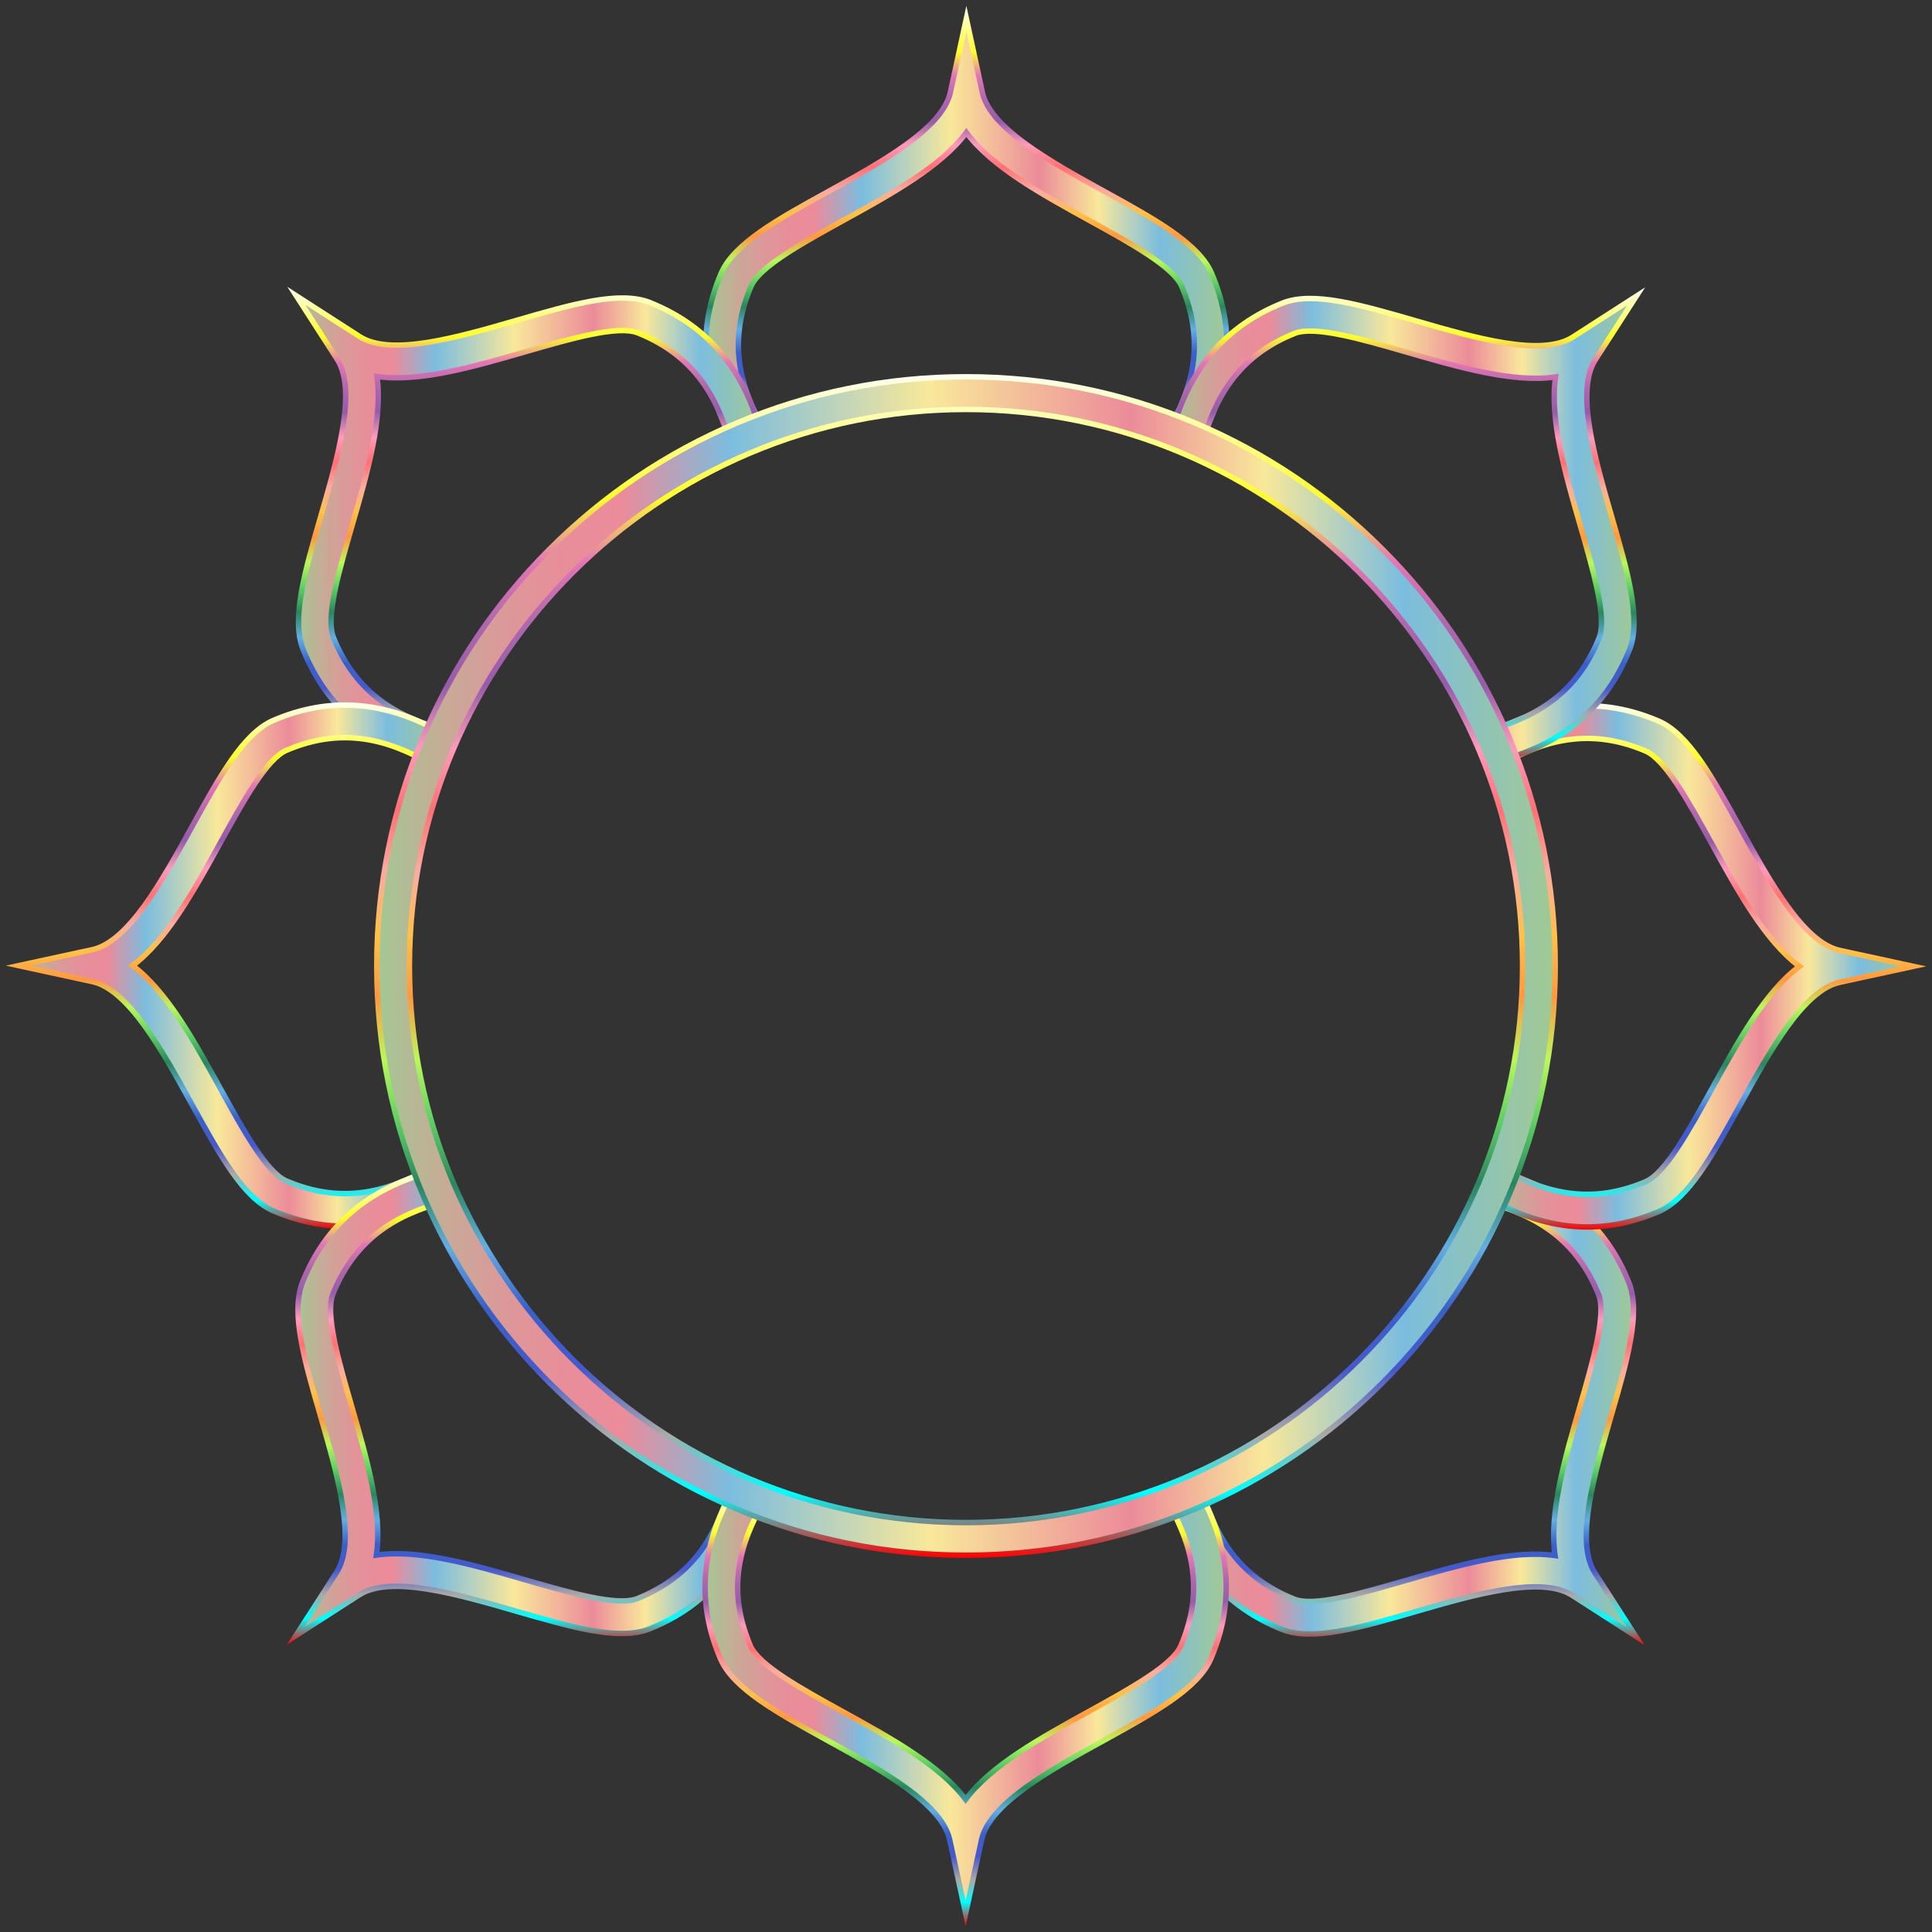
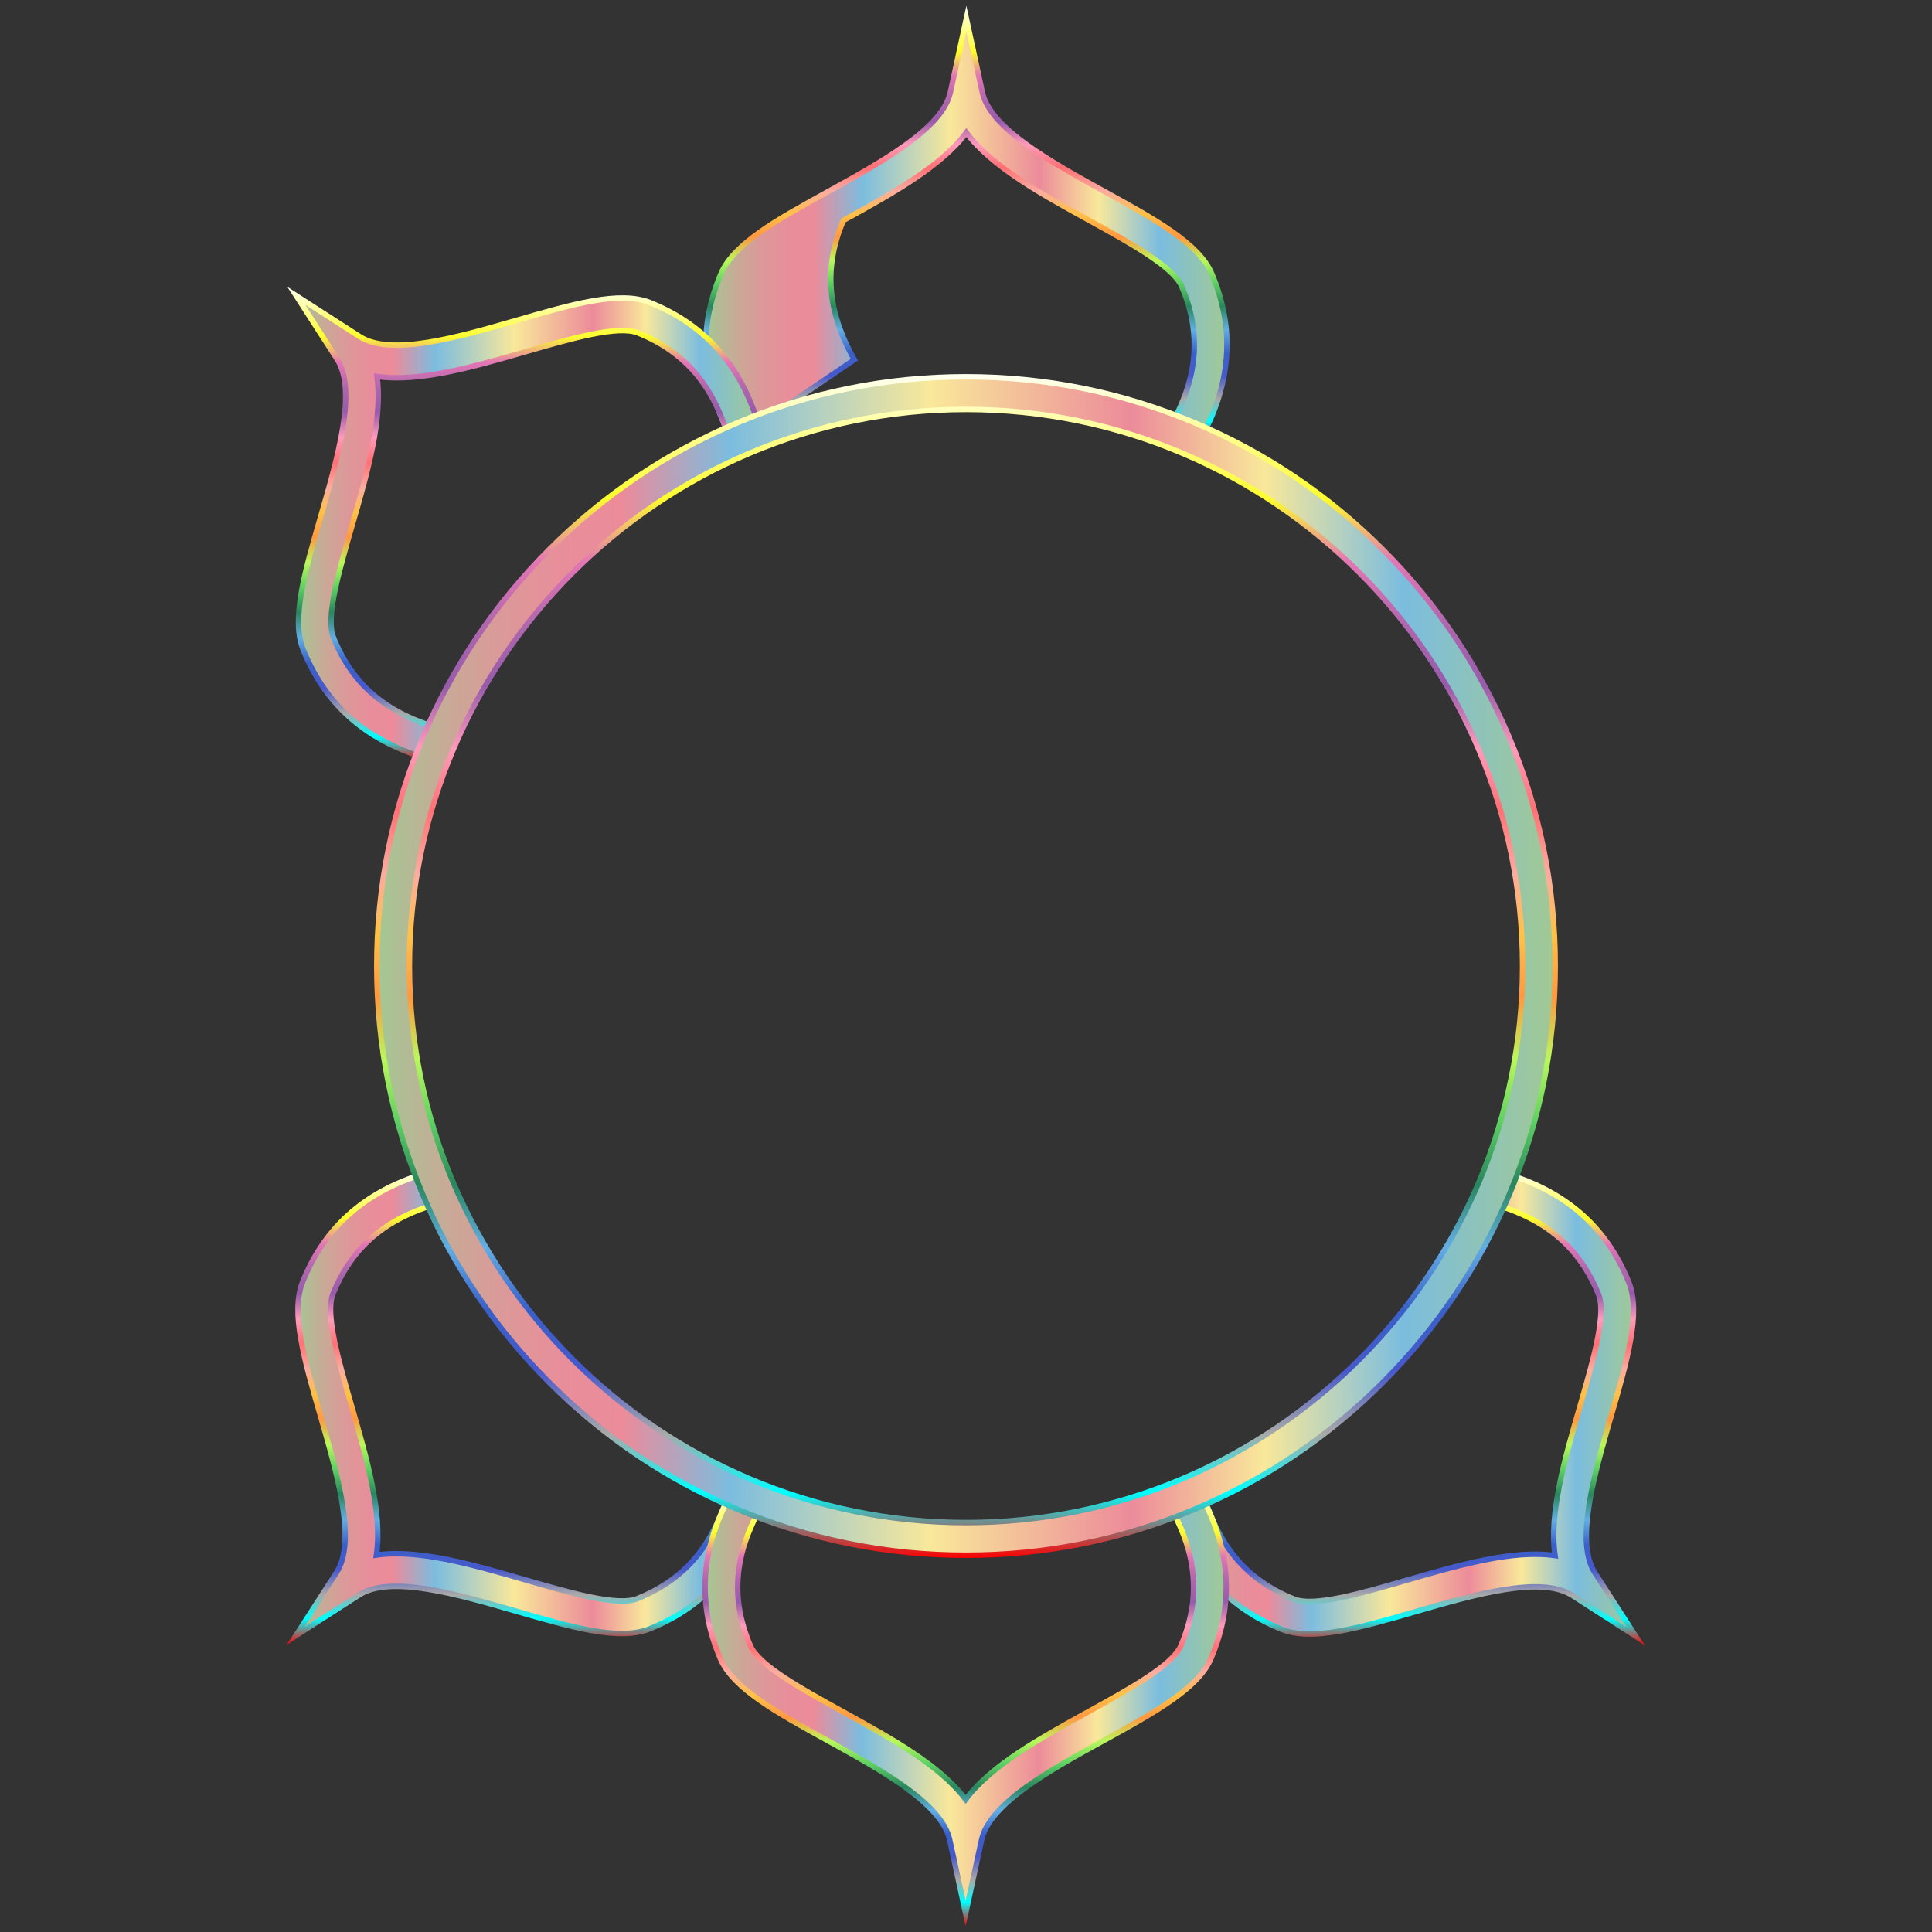
<svg xmlns="http://www.w3.org/2000/svg" version="1.1" id="Layer_1" x="0px" y="0px" viewBox="0 0 1775.816 1775.816" enable-background="new 0 0 1775.816 1775.816" xml:space="preserve">
  <rect x="0" y="0" width="1775.816" height="1775.816" fill="#333333" stroke="none" />
  <g>
    <g>
      <linearGradient id="SVGID_1_" gradientUnits="userSpaceOnUse" x1="648.731" y1="211.562" x2="1127.743" y2="211.562">
        <stop offset="0" style="stop-color:#A2C993" />
        <stop offset="0.019" style="stop-color:#AFBE94" />
        <stop offset="0.064" style="stop-color:#CAA897" />
        <stop offset="0.11" style="stop-color:#DD9899" />
        <stop offset="0.157" style="stop-color:#E88E9A" />
        <stop offset="0.208" style="stop-color:#EC8B9A" />
        <stop offset="0.3" style="stop-color:#7BBDDF" />
        <stop offset="0.47" style="stop-color:#F9E89A" />
        <stop offset="0.64" style="stop-color:#EC8B9A" />
        <stop offset="0.753" style="stop-color:#F9E89A" />
        <stop offset="0.871" style="stop-color:#7BBDDF" />
        <stop offset="1" style="stop-color:#A2C993" />
      </linearGradient>
      <linearGradient id="SVGID_2_" gradientUnits="userSpaceOnUse" x1="888.237" y1="409.414" x2="888.237" y2="5.315">
        <stop offset="0" style="stop-color:#FF0000" />
        <stop offset="0.055" style="stop-color:#00FFFF" />
        <stop offset="0.105" style="stop-color:#A9A9A9" />
        <stop offset="0.158" style="stop-color:#4759CB" />
        <stop offset="0.21" style="stop-color:#3A60C8" />
        <stop offset="0.263" style="stop-color:#63AEE3" />
        <stop offset="0.316" style="stop-color:#29865E" />
        <stop offset="0.368" style="stop-color:#5DCF63" />
        <stop offset="0.421" style="stop-color:#BAF85C" />
        <stop offset="0.474" style="stop-color:#FF9841" />
        <stop offset="0.526" style="stop-color:#FFC147" />
        <stop offset="0.579" style="stop-color:#FBACA0" />
        <stop offset="0.632" style="stop-color:#FE7175" />
        <stop offset="0.684" style="stop-color:#FF9BBB" />
        <stop offset="0.737" style="stop-color:#975BAB" />
        <stop offset="0.789" style="stop-color:#B067AD" />
        <stop offset="0.842" style="stop-color:#E477B5" />
        <stop offset="0.895" style="stop-color:#FDFD2D" />
        <stop offset="0.947" style="stop-color:#FFFF8E" />
        <stop offset="1" style="stop-color:#FEFFF1" />
      </linearGradient>
-       <path fill="url(#SVGID_1_)" stroke="url(#SVGID_2_)" stroke-width="5" stroke-miterlimit="10" d="M674.199,406.009    c-29.605-52.6-33.358-103.146-11.474-154.526c11.767-27.627,51.746-49.658,98.038-75.168    c49.484-27.269,105.571-58.177,112.815-91.585l14.66-67.616l14.659,67.616c7.243,33.409,63.331,64.316,112.815,91.586    c46.291,25.509,86.27,47.54,98.038,75.167c21.884,51.381,18.131,101.927-11.474,154.526l-26.145-14.715    c25.072-44.545,28.255-85.235,10.017-128.056c-7.711-18.104-46.959-39.732-84.916-60.649    c-44.221-24.369-89.595-49.373-112.995-80.722c-23.4,31.349-68.774,56.353-112.995,80.722    c-37.957,20.917-77.205,42.545-84.916,60.649c-18.238,42.82-15.055,83.511,10.017,128.056L674.199,406.009z" />
+       <path fill="url(#SVGID_1_)" stroke="url(#SVGID_2_)" stroke-width="5" stroke-miterlimit="10" d="M674.199,406.009    c-29.605-52.6-33.358-103.146-11.474-154.526c11.767-27.627,51.746-49.658,98.038-75.168    c49.484-27.269,105.571-58.177,112.815-91.585l14.66-67.616l14.659,67.616c7.243,33.409,63.331,64.316,112.815,91.586    c46.291,25.509,86.27,47.54,98.038,75.167c21.884,51.381,18.131,101.927-11.474,154.526l-26.145-14.715    c25.072-44.545,28.255-85.235,10.017-128.056c-7.711-18.104-46.959-39.732-84.916-60.649    c-44.221-24.369-89.595-49.373-112.995-80.722c-23.4,31.349-68.774,56.353-112.995,80.722    c-18.238,42.82-15.055,83.511,10.017,128.056L674.199,406.009z" />
    </g>
    <g>
      <linearGradient id="SVGID_3_" gradientUnits="userSpaceOnUse" x1="272.396" y1="485.1" x2="698.735" y2="485.1">
        <stop offset="0" style="stop-color:#A2C993" />
        <stop offset="0.019" style="stop-color:#AFBE94" />
        <stop offset="0.064" style="stop-color:#CAA897" />
        <stop offset="0.11" style="stop-color:#DD9899" />
        <stop offset="0.157" style="stop-color:#E88E9A" />
        <stop offset="0.208" style="stop-color:#EC8B9A" />
        <stop offset="0.3" style="stop-color:#7BBDDF" />
        <stop offset="0.47" style="stop-color:#F9E89A" />
        <stop offset="0.64" style="stop-color:#EC8B9A" />
        <stop offset="0.753" style="stop-color:#F9E89A" />
        <stop offset="0.871" style="stop-color:#7BBDDF" />
        <stop offset="1" style="stop-color:#A2C993" />
      </linearGradient>
      <linearGradient id="SVGID_4_" gradientUnits="userSpaceOnUse" x1="482.934" y1="701.35" x2="482.934" y2="263.588">
        <stop offset="0" style="stop-color:#FF0000" />
        <stop offset="0.055" style="stop-color:#00FFFF" />
        <stop offset="0.105" style="stop-color:#A9A9A9" />
        <stop offset="0.158" style="stop-color:#4759CB" />
        <stop offset="0.21" style="stop-color:#3A60C8" />
        <stop offset="0.263" style="stop-color:#63AEE3" />
        <stop offset="0.316" style="stop-color:#29865E" />
        <stop offset="0.368" style="stop-color:#5DCF63" />
        <stop offset="0.421" style="stop-color:#BAF85C" />
        <stop offset="0.474" style="stop-color:#FF9841" />
        <stop offset="0.526" style="stop-color:#FFC147" />
        <stop offset="0.579" style="stop-color:#FBACA0" />
        <stop offset="0.632" style="stop-color:#FE7175" />
        <stop offset="0.684" style="stop-color:#FF9BBB" />
        <stop offset="0.737" style="stop-color:#975BAB" />
        <stop offset="0.789" style="stop-color:#B067AD" />
        <stop offset="0.842" style="stop-color:#E477B5" />
        <stop offset="0.895" style="stop-color:#FDFD2D" />
        <stop offset="0.947" style="stop-color:#FFFF8E" />
        <stop offset="1" style="stop-color:#FEFFF1" />
      </linearGradient>
      <path fill="url(#SVGID_3_)" stroke="url(#SVGID_4_)" stroke-width="5" stroke-miterlimit="10" d="M396.039,698.269    c-58.128-16.259-96.523-49.347-117.38-101.153c-11.215-27.856,1.477-71.704,16.171-122.475    c15.708-54.273,33.513-115.788,15.011-144.533l-37.446-58.178l58.178,37.446c28.746,18.502,90.259,0.698,144.533-15.011    c50.771-14.695,94.62-27.386,122.475-16.171c51.806,20.856,84.894,59.252,101.153,117.38l-28.891,8.081    c-13.77-49.227-40.292-80.25-83.467-97.632c-18.253-7.348-61.301,5.11-102.93,17.16c-48.501,14.037-98.266,28.438-136.979,22.821    c5.621,38.713-8.783,88.478-22.821,136.978c-12.049,41.629-24.508,84.676-17.16,102.93c17.382,43.175,48.405,69.697,97.632,83.467    L396.039,698.269z" />
    </g>
    <g>
      <linearGradient id="SVGID_5_" gradientUnits="userSpaceOnUse" x1="17.115" y1="887.578" x2="406.01" y2="887.578">
        <stop offset="0" style="stop-color:#A2C993" />
        <stop offset="0.019" style="stop-color:#AFBE94" />
        <stop offset="0.064" style="stop-color:#CAA897" />
        <stop offset="0.11" style="stop-color:#DD9899" />
        <stop offset="0.157" style="stop-color:#E88E9A" />
        <stop offset="0.208" style="stop-color:#EC8B9A" />
        <stop offset="0.3" style="stop-color:#7BBDDF" />
        <stop offset="0.47" style="stop-color:#F9E89A" />
        <stop offset="0.64" style="stop-color:#EC8B9A" />
        <stop offset="0.753" style="stop-color:#F9E89A" />
        <stop offset="0.871" style="stop-color:#7BBDDF" />
        <stop offset="1" style="stop-color:#A2C993" />
      </linearGradient>
      <linearGradient id="SVGID_6_" gradientUnits="userSpaceOnUse" x1="207.365" y1="1129.584" x2="207.365" y2="645.573">
        <stop offset="0" style="stop-color:#FF0000" />
        <stop offset="0.055" style="stop-color:#00FFFF" />
        <stop offset="0.105" style="stop-color:#A9A9A9" />
        <stop offset="0.158" style="stop-color:#4759CB" />
        <stop offset="0.21" style="stop-color:#3A60C8" />
        <stop offset="0.263" style="stop-color:#63AEE3" />
        <stop offset="0.316" style="stop-color:#29865E" />
        <stop offset="0.368" style="stop-color:#5DCF63" />
        <stop offset="0.421" style="stop-color:#BAF85C" />
        <stop offset="0.474" style="stop-color:#FF9841" />
        <stop offset="0.526" style="stop-color:#FFC147" />
        <stop offset="0.579" style="stop-color:#FBACA0" />
        <stop offset="0.632" style="stop-color:#FE7175" />
        <stop offset="0.684" style="stop-color:#FF9BBB" />
        <stop offset="0.737" style="stop-color:#975BAB" />
        <stop offset="0.789" style="stop-color:#B067AD" />
        <stop offset="0.842" style="stop-color:#E477B5" />
        <stop offset="0.895" style="stop-color:#FDFD2D" />
        <stop offset="0.947" style="stop-color:#FFFF8E" />
        <stop offset="1" style="stop-color:#FEFFF1" />
      </linearGradient>
-       <path fill="url(#SVGID_5_)" stroke="url(#SVGID_6_)" stroke-width="5" stroke-miterlimit="10" d="M316.923,1127.084    c-21.813,0-43.548-4.669-65.44-13.993c-27.627-11.768-49.658-51.746-75.167-98.038c-27.27-49.484-58.177-105.571-91.586-112.814    l-67.615-14.66L84.73,872.92c33.409-7.244,64.316-63.331,91.585-112.815c25.51-46.292,47.541-86.271,75.168-98.038    c51.382-21.885,101.927-18.132,154.526,11.474l-14.715,26.144c-44.544-25.072-85.235-28.255-128.056-10.017    c-18.104,7.711-39.732,46.959-60.649,84.916c-24.369,44.221-49.373,89.595-80.722,112.995    c31.349,23.401,56.353,68.774,80.722,112.996c20.917,37.956,42.545,77.204,60.649,84.915c42.82,18.24,83.51,15.057,128.056-10.017    l14.715,26.145C375.821,1118.608,346.304,1127.084,316.923,1127.084z" />
    </g>
    <g>
      <linearGradient id="SVGID_7_" gradientUnits="userSpaceOnUse" x1="271.931" y1="1290.25" x2="698.269" y2="1290.25">
        <stop offset="0" style="stop-color:#A2C993" />
        <stop offset="0.019" style="stop-color:#AFBE94" />
        <stop offset="0.064" style="stop-color:#CAA897" />
        <stop offset="0.11" style="stop-color:#DD9899" />
        <stop offset="0.157" style="stop-color:#E88E9A" />
        <stop offset="0.208" style="stop-color:#EC8B9A" />
        <stop offset="0.3" style="stop-color:#7BBDDF" />
        <stop offset="0.47" style="stop-color:#F9E89A" />
        <stop offset="0.64" style="stop-color:#EC8B9A" />
        <stop offset="0.753" style="stop-color:#F9E89A" />
        <stop offset="0.871" style="stop-color:#7BBDDF" />
        <stop offset="1" style="stop-color:#A2C993" />
      </linearGradient>
      <linearGradient id="SVGID_8_" gradientUnits="userSpaceOnUse" x1="482.469" y1="1511.762" x2="482.469" y2="1074">
        <stop offset="0" style="stop-color:#FF0000" />
        <stop offset="0.055" style="stop-color:#00FFFF" />
        <stop offset="0.105" style="stop-color:#A9A9A9" />
        <stop offset="0.158" style="stop-color:#4759CB" />
        <stop offset="0.21" style="stop-color:#3A60C8" />
        <stop offset="0.263" style="stop-color:#63AEE3" />
        <stop offset="0.316" style="stop-color:#29865E" />
        <stop offset="0.368" style="stop-color:#5DCF63" />
        <stop offset="0.421" style="stop-color:#BAF85C" />
        <stop offset="0.474" style="stop-color:#FF9841" />
        <stop offset="0.526" style="stop-color:#FFC147" />
        <stop offset="0.579" style="stop-color:#FBACA0" />
        <stop offset="0.632" style="stop-color:#FE7175" />
        <stop offset="0.684" style="stop-color:#FF9BBB" />
        <stop offset="0.737" style="stop-color:#975BAB" />
        <stop offset="0.789" style="stop-color:#B067AD" />
        <stop offset="0.842" style="stop-color:#E477B5" />
        <stop offset="0.895" style="stop-color:#FDFD2D" />
        <stop offset="0.947" style="stop-color:#FFFF8E" />
        <stop offset="1" style="stop-color:#FEFFF1" />
      </linearGradient>
      <path fill="url(#SVGID_7_)" stroke="url(#SVGID_8_)" stroke-width="5" stroke-miterlimit="10" d="M271.931,1503.419l37.445-58.177    c18.501-28.745,0.697-90.26-15.011-144.532c-14.695-50.771-27.386-94.619-16.171-122.476    c20.856-51.807,59.252-84.894,117.38-101.153l8.081,28.891c-49.227,13.771-80.25,40.292-97.632,83.466    c-7.349,18.255,5.11,61.302,17.16,102.932c14.038,48.5,28.441,98.265,22.821,136.978c38.711-5.62,88.477,8.783,136.978,22.82    c41.628,12.05,84.675,24.511,102.93,17.159c43.175-17.381,69.697-48.404,83.467-97.632l28.891,8.082    c-16.259,58.128-49.347,96.523-101.154,117.38c-27.855,11.213-71.703-1.477-122.475-16.172    c-54.274-15.709-115.79-33.515-144.532-15.011L271.931,1503.419z" />
    </g>
    <g>
      <linearGradient id="SVGID_9_" gradientUnits="userSpaceOnUse" x1="1077.081" y1="1290.716" x2="1503.42" y2="1290.716">
        <stop offset="0" style="stop-color:#A2C993" />
        <stop offset="0.019" style="stop-color:#AFBE94" />
        <stop offset="0.064" style="stop-color:#CAA897" />
        <stop offset="0.11" style="stop-color:#DD9899" />
        <stop offset="0.157" style="stop-color:#E88E9A" />
        <stop offset="0.208" style="stop-color:#EC8B9A" />
        <stop offset="0.3" style="stop-color:#7BBDDF" />
        <stop offset="0.47" style="stop-color:#F9E89A" />
        <stop offset="0.64" style="stop-color:#EC8B9A" />
        <stop offset="0.753" style="stop-color:#F9E89A" />
        <stop offset="0.871" style="stop-color:#7BBDDF" />
        <stop offset="1" style="stop-color:#A2C993" />
      </linearGradient>
      <linearGradient id="SVGID_10_" gradientUnits="userSpaceOnUse" x1="1292.881" y1="1512.228" x2="1292.881" y2="1074.465">
        <stop offset="0" style="stop-color:#FF0000" />
        <stop offset="0.055" style="stop-color:#00FFFF" />
        <stop offset="0.105" style="stop-color:#A9A9A9" />
        <stop offset="0.158" style="stop-color:#4759CB" />
        <stop offset="0.21" style="stop-color:#3A60C8" />
        <stop offset="0.263" style="stop-color:#63AEE3" />
        <stop offset="0.316" style="stop-color:#29865E" />
        <stop offset="0.368" style="stop-color:#5DCF63" />
        <stop offset="0.421" style="stop-color:#BAF85C" />
        <stop offset="0.474" style="stop-color:#FF9841" />
        <stop offset="0.526" style="stop-color:#FFC147" />
        <stop offset="0.579" style="stop-color:#FBACA0" />
        <stop offset="0.632" style="stop-color:#FE7175" />
        <stop offset="0.684" style="stop-color:#FF9BBB" />
        <stop offset="0.737" style="stop-color:#975BAB" />
        <stop offset="0.789" style="stop-color:#B067AD" />
        <stop offset="0.842" style="stop-color:#E477B5" />
        <stop offset="0.895" style="stop-color:#FDFD2D" />
        <stop offset="0.947" style="stop-color:#FFFF8E" />
        <stop offset="1" style="stop-color:#FEFFF1" />
      </linearGradient>
      <path fill="url(#SVGID_9_)" stroke="url(#SVGID_10_)" stroke-width="5" stroke-miterlimit="10" d="M1503.42,1503.885    l-58.177-37.445c-28.746-18.504-90.26-0.698-144.533,15.011c-50.771,14.695-94.621,27.387-122.475,16.172    c-51.807-20.857-84.895-59.253-101.154-117.38l28.891-8.082c13.771,49.227,40.293,80.25,83.468,97.632    c18.248,7.35,61.299-5.109,102.93-17.158c48.5-14.038,98.263-28.443,136.979-22.821c-5.62-38.714,8.783-88.479,22.82-136.979    c12.049-41.629,24.508-84.676,17.159-102.93c-17.382-43.174-48.405-69.696-97.632-83.467l8.082-28.891    c58.127,16.26,96.522,49.348,117.38,101.153c11.214,27.856-1.477,71.704-16.172,122.475    c-15.708,54.273-33.513,115.788-15.011,144.534L1503.42,1503.885z" />
    </g>
    <g>
      <linearGradient id="SVGID_11_" gradientUnits="userSpaceOnUse" x1="648.073" y1="1564.254" x2="1127.085" y2="1564.254">
        <stop offset="0" style="stop-color:#A2C993" />
        <stop offset="0.019" style="stop-color:#AFBE94" />
        <stop offset="0.064" style="stop-color:#CAA897" />
        <stop offset="0.11" style="stop-color:#DD9899" />
        <stop offset="0.157" style="stop-color:#E88E9A" />
        <stop offset="0.208" style="stop-color:#EC8B9A" />
        <stop offset="0.3" style="stop-color:#7BBDDF" />
        <stop offset="0.47" style="stop-color:#F9E89A" />
        <stop offset="0.64" style="stop-color:#EC8B9A" />
        <stop offset="0.753" style="stop-color:#F9E89A" />
        <stop offset="0.871" style="stop-color:#7BBDDF" />
        <stop offset="1" style="stop-color:#A2C993" />
      </linearGradient>
      <linearGradient id="SVGID_12_" gradientUnits="userSpaceOnUse" x1="887.579" y1="1770.502" x2="887.579" y2="1366.401">
        <stop offset="0" style="stop-color:#FF0000" />
        <stop offset="0.055" style="stop-color:#00FFFF" />
        <stop offset="0.105" style="stop-color:#A9A9A9" />
        <stop offset="0.158" style="stop-color:#4759CB" />
        <stop offset="0.21" style="stop-color:#3A60C8" />
        <stop offset="0.263" style="stop-color:#63AEE3" />
        <stop offset="0.316" style="stop-color:#29865E" />
        <stop offset="0.368" style="stop-color:#5DCF63" />
        <stop offset="0.421" style="stop-color:#BAF85C" />
        <stop offset="0.474" style="stop-color:#FF9841" />
        <stop offset="0.526" style="stop-color:#FFC147" />
        <stop offset="0.579" style="stop-color:#FBACA0" />
        <stop offset="0.632" style="stop-color:#FE7175" />
        <stop offset="0.684" style="stop-color:#FF9BBB" />
        <stop offset="0.737" style="stop-color:#975BAB" />
        <stop offset="0.789" style="stop-color:#B067AD" />
        <stop offset="0.842" style="stop-color:#E477B5" />
        <stop offset="0.895" style="stop-color:#FDFD2D" />
        <stop offset="0.947" style="stop-color:#FFFF8E" />
        <stop offset="1" style="stop-color:#FEFFF1" />
      </linearGradient>
      <path fill="url(#SVGID_11_)" stroke="url(#SVGID_12_)" stroke-width="5" stroke-miterlimit="10" d="M887.579,1758.702    l-14.66-67.615c-7.244-33.409-63.331-64.316-112.815-91.586c-46.292-25.51-86.271-47.541-98.038-75.168    c-21.885-51.382-18.131-101.928,11.474-154.527l26.144,14.715c-25.072,44.545-28.255,85.236-10.017,128.057    c7.711,18.104,46.959,39.732,84.916,60.649c44.221,24.368,89.595,49.372,112.995,80.721c23.4-31.349,68.774-56.353,112.995-80.722    c37.957-20.916,77.205-42.544,84.916-60.648c18.238-42.82,15.056-83.512-10.017-128.057l26.145-14.715    c29.604,52.6,33.357,103.146,11.474,154.527c-11.768,27.627-51.747,49.658-98.038,75.168    c-49.484,27.269-105.572,58.177-112.815,91.585L887.579,1758.702z" />
    </g>
    <g>
      <linearGradient id="SVGID_13_" gradientUnits="userSpaceOnUse" x1="1369.806" y1="888.237" x2="1758.701" y2="888.237">
        <stop offset="0" style="stop-color:#A2C993" />
        <stop offset="0.019" style="stop-color:#AFBE94" />
        <stop offset="0.064" style="stop-color:#CAA897" />
        <stop offset="0.11" style="stop-color:#DD9899" />
        <stop offset="0.157" style="stop-color:#E88E9A" />
        <stop offset="0.208" style="stop-color:#EC8B9A" />
        <stop offset="0.3" style="stop-color:#7BBDDF" />
        <stop offset="0.47" style="stop-color:#F9E89A" />
        <stop offset="0.64" style="stop-color:#EC8B9A" />
        <stop offset="0.753" style="stop-color:#F9E89A" />
        <stop offset="0.871" style="stop-color:#7BBDDF" />
        <stop offset="1" style="stop-color:#A2C993" />
      </linearGradient>
      <linearGradient id="SVGID_14_" gradientUnits="userSpaceOnUse" x1="1568.45" y1="1130.243" x2="1568.45" y2="646.232">
        <stop offset="0" style="stop-color:#FF0000" />
        <stop offset="0.055" style="stop-color:#00FFFF" />
        <stop offset="0.105" style="stop-color:#A9A9A9" />
        <stop offset="0.158" style="stop-color:#4759CB" />
        <stop offset="0.21" style="stop-color:#3A60C8" />
        <stop offset="0.263" style="stop-color:#63AEE3" />
        <stop offset="0.316" style="stop-color:#29865E" />
        <stop offset="0.368" style="stop-color:#5DCF63" />
        <stop offset="0.421" style="stop-color:#BAF85C" />
        <stop offset="0.474" style="stop-color:#FF9841" />
        <stop offset="0.526" style="stop-color:#FFC147" />
        <stop offset="0.579" style="stop-color:#FBACA0" />
        <stop offset="0.632" style="stop-color:#FE7175" />
        <stop offset="0.684" style="stop-color:#FF9BBB" />
        <stop offset="0.737" style="stop-color:#975BAB" />
        <stop offset="0.789" style="stop-color:#B067AD" />
        <stop offset="0.842" style="stop-color:#E477B5" />
        <stop offset="0.895" style="stop-color:#FDFD2D" />
        <stop offset="0.947" style="stop-color:#FFFF8E" />
        <stop offset="1" style="stop-color:#FEFFF1" />
      </linearGradient>
-       <path fill="url(#SVGID_13_)" stroke="url(#SVGID_14_)" stroke-width="5" stroke-miterlimit="10" d="M1458.892,1127.743    c-29.384,0.001-58.896-8.476-89.086-25.469l14.715-26.143c44.546,25.073,85.238,28.254,128.056,10.017    c18.104-7.712,39.732-46.96,60.649-84.916c24.368-44.222,49.372-89.595,80.721-112.996c-31.349-23.4-56.353-68.774-80.721-112.995    c-20.917-37.957-42.545-77.205-60.649-84.916c-42.822-18.238-83.511-15.054-128.056,10.017l-14.715-26.144    c52.6-29.605,103.146-33.357,154.526-11.474c27.627,11.767,49.658,51.746,75.168,98.038    c27.27,49.484,58.177,105.571,91.586,112.814l67.614,14.66l-67.614,14.66c-33.409,7.243-64.316,63.33-91.586,112.814    c-25.51,46.292-47.541,86.271-75.168,98.038C1502.443,1123.072,1480.702,1127.742,1458.892,1127.743z" />
    </g>
    <g>
      <linearGradient id="SVGID_15_" gradientUnits="userSpaceOnUse" x1="1077.546" y1="485.565" x2="1503.885" y2="485.565">
        <stop offset="0" style="stop-color:#A2C993" />
        <stop offset="0.019" style="stop-color:#AFBE94" />
        <stop offset="0.064" style="stop-color:#CAA897" />
        <stop offset="0.11" style="stop-color:#DD9899" />
        <stop offset="0.157" style="stop-color:#E88E9A" />
        <stop offset="0.208" style="stop-color:#EC8B9A" />
        <stop offset="0.3" style="stop-color:#7BBDDF" />
        <stop offset="0.47" style="stop-color:#F9E89A" />
        <stop offset="0.64" style="stop-color:#EC8B9A" />
        <stop offset="0.753" style="stop-color:#F9E89A" />
        <stop offset="0.871" style="stop-color:#7BBDDF" />
        <stop offset="1" style="stop-color:#A2C993" />
      </linearGradient>
      <linearGradient id="SVGID_16_" gradientUnits="userSpaceOnUse" x1="1293.347" y1="701.816" x2="1293.347" y2="264.052">
        <stop offset="0" style="stop-color:#FF0000" />
        <stop offset="0.055" style="stop-color:#00FFFF" />
        <stop offset="0.105" style="stop-color:#A9A9A9" />
        <stop offset="0.158" style="stop-color:#4759CB" />
        <stop offset="0.21" style="stop-color:#3A60C8" />
        <stop offset="0.263" style="stop-color:#63AEE3" />
        <stop offset="0.316" style="stop-color:#29865E" />
        <stop offset="0.368" style="stop-color:#5DCF63" />
        <stop offset="0.421" style="stop-color:#BAF85C" />
        <stop offset="0.474" style="stop-color:#FF9841" />
        <stop offset="0.526" style="stop-color:#FFC147" />
        <stop offset="0.579" style="stop-color:#FBACA0" />
        <stop offset="0.632" style="stop-color:#FE7175" />
        <stop offset="0.684" style="stop-color:#FF9BBB" />
        <stop offset="0.737" style="stop-color:#975BAB" />
        <stop offset="0.789" style="stop-color:#B067AD" />
        <stop offset="0.842" style="stop-color:#E477B5" />
        <stop offset="0.895" style="stop-color:#FDFD2D" />
        <stop offset="0.947" style="stop-color:#FFFF8E" />
        <stop offset="1" style="stop-color:#FEFFF1" />
      </linearGradient>
-       <path fill="url(#SVGID_15_)" stroke="url(#SVGID_16_)" stroke-width="5" stroke-miterlimit="10" d="M1380.243,698.734    l-8.082-28.891c49.228-13.77,80.25-40.292,97.631-83.466c7.35-18.254-5.109-61.301-17.158-102.931    c-14.038-48.5-28.441-98.265-22.821-136.978c-5.888,0.854-12.036,1.247-18.392,1.247c-35.435,0.001-77.462-12.165-118.586-24.067    c-41.631-12.049-84.678-24.507-102.931-17.16c-43.175,17.382-69.697,48.405-83.467,97.632l-28.891-8.081    c16.26-58.127,49.347-96.523,101.154-117.38c27.854-11.214,71.702,1.476,122.475,16.171    c54.271,15.708,115.785,33.517,144.532,15.011l58.178-37.446l-37.446,58.178c-18.502,28.745-0.697,90.259,15.011,144.532    c14.695,50.771,27.387,94.619,16.172,122.475C1476.765,649.387,1438.371,682.475,1380.243,698.734z" />
    </g>
    <g>
      <linearGradient id="SVGID_17_" gradientUnits="userSpaceOnUse" x1="346.33" y1="887.909" x2="1429.485" y2="887.909">
        <stop offset="0" style="stop-color:#A2C993" />
        <stop offset="0.019" style="stop-color:#AFBE94" />
        <stop offset="0.064" style="stop-color:#CAA897" />
        <stop offset="0.11" style="stop-color:#DD9899" />
        <stop offset="0.157" style="stop-color:#E88E9A" />
        <stop offset="0.208" style="stop-color:#EC8B9A" />
        <stop offset="0.3" style="stop-color:#7BBDDF" />
        <stop offset="0.47" style="stop-color:#F9E89A" />
        <stop offset="0.64" style="stop-color:#EC8B9A" />
        <stop offset="0.753" style="stop-color:#F9E89A" />
        <stop offset="0.871" style="stop-color:#7BBDDF" />
        <stop offset="1" style="stop-color:#A2C993" />
      </linearGradient>
      <linearGradient id="SVGID_18_" gradientUnits="userSpaceOnUse" x1="887.908" y1="1431.987" x2="887.908" y2="343.832">
        <stop offset="0" style="stop-color:#FF0000" />
        <stop offset="0.055" style="stop-color:#00FFFF" />
        <stop offset="0.105" style="stop-color:#A9A9A9" />
        <stop offset="0.158" style="stop-color:#4759CB" />
        <stop offset="0.21" style="stop-color:#3A60C8" />
        <stop offset="0.263" style="stop-color:#63AEE3" />
        <stop offset="0.316" style="stop-color:#29865E" />
        <stop offset="0.368" style="stop-color:#5DCF63" />
        <stop offset="0.421" style="stop-color:#BAF85C" />
        <stop offset="0.474" style="stop-color:#FF9841" />
        <stop offset="0.526" style="stop-color:#FFC147" />
        <stop offset="0.579" style="stop-color:#FBACA0" />
        <stop offset="0.632" style="stop-color:#FE7175" />
        <stop offset="0.684" style="stop-color:#FF9BBB" />
        <stop offset="0.737" style="stop-color:#975BAB" />
        <stop offset="0.789" style="stop-color:#B067AD" />
        <stop offset="0.842" style="stop-color:#E477B5" />
        <stop offset="0.895" style="stop-color:#FDFD2D" />
        <stop offset="0.947" style="stop-color:#FFFF8E" />
        <stop offset="1" style="stop-color:#FEFFF1" />
      </linearGradient>
      <path fill="url(#SVGID_17_)" stroke="url(#SVGID_18_)" stroke-width="5" stroke-miterlimit="10" d="M887.908,1429.487    c-73.106,0-144.033-14.321-210.811-42.566c-64.493-27.277-122.41-66.325-172.142-116.058    c-49.733-49.733-88.781-107.65-116.059-172.143c-28.245-66.778-42.566-137.705-42.566-210.812    c0-73.106,14.321-144.033,42.566-210.811c27.278-64.493,66.326-122.41,116.059-172.142    c49.732-49.733,107.649-88.781,172.142-116.059c66.778-28.245,137.705-42.566,210.811-42.566    c73.105,0,144.033,14.321,210.81,42.566c64.492,27.278,122.409,66.326,172.143,116.059    c49.732,49.732,88.78,107.649,116.058,172.142c28.245,66.778,42.566,137.705,42.566,210.811    c0,73.106-14.321,144.033-42.566,210.812c-27.277,64.492-66.325,122.409-116.058,172.143    c-49.733,49.732-107.65,88.78-172.143,116.058C1031.941,1415.166,961.013,1429.487,887.908,1429.487z M887.908,376.332    c-282.085,0-511.578,229.493-511.578,511.578s229.493,511.578,511.578,511.578s511.577-229.493,511.577-511.578    S1169.993,376.332,887.908,376.332z" />
    </g>
  </g>
</svg>